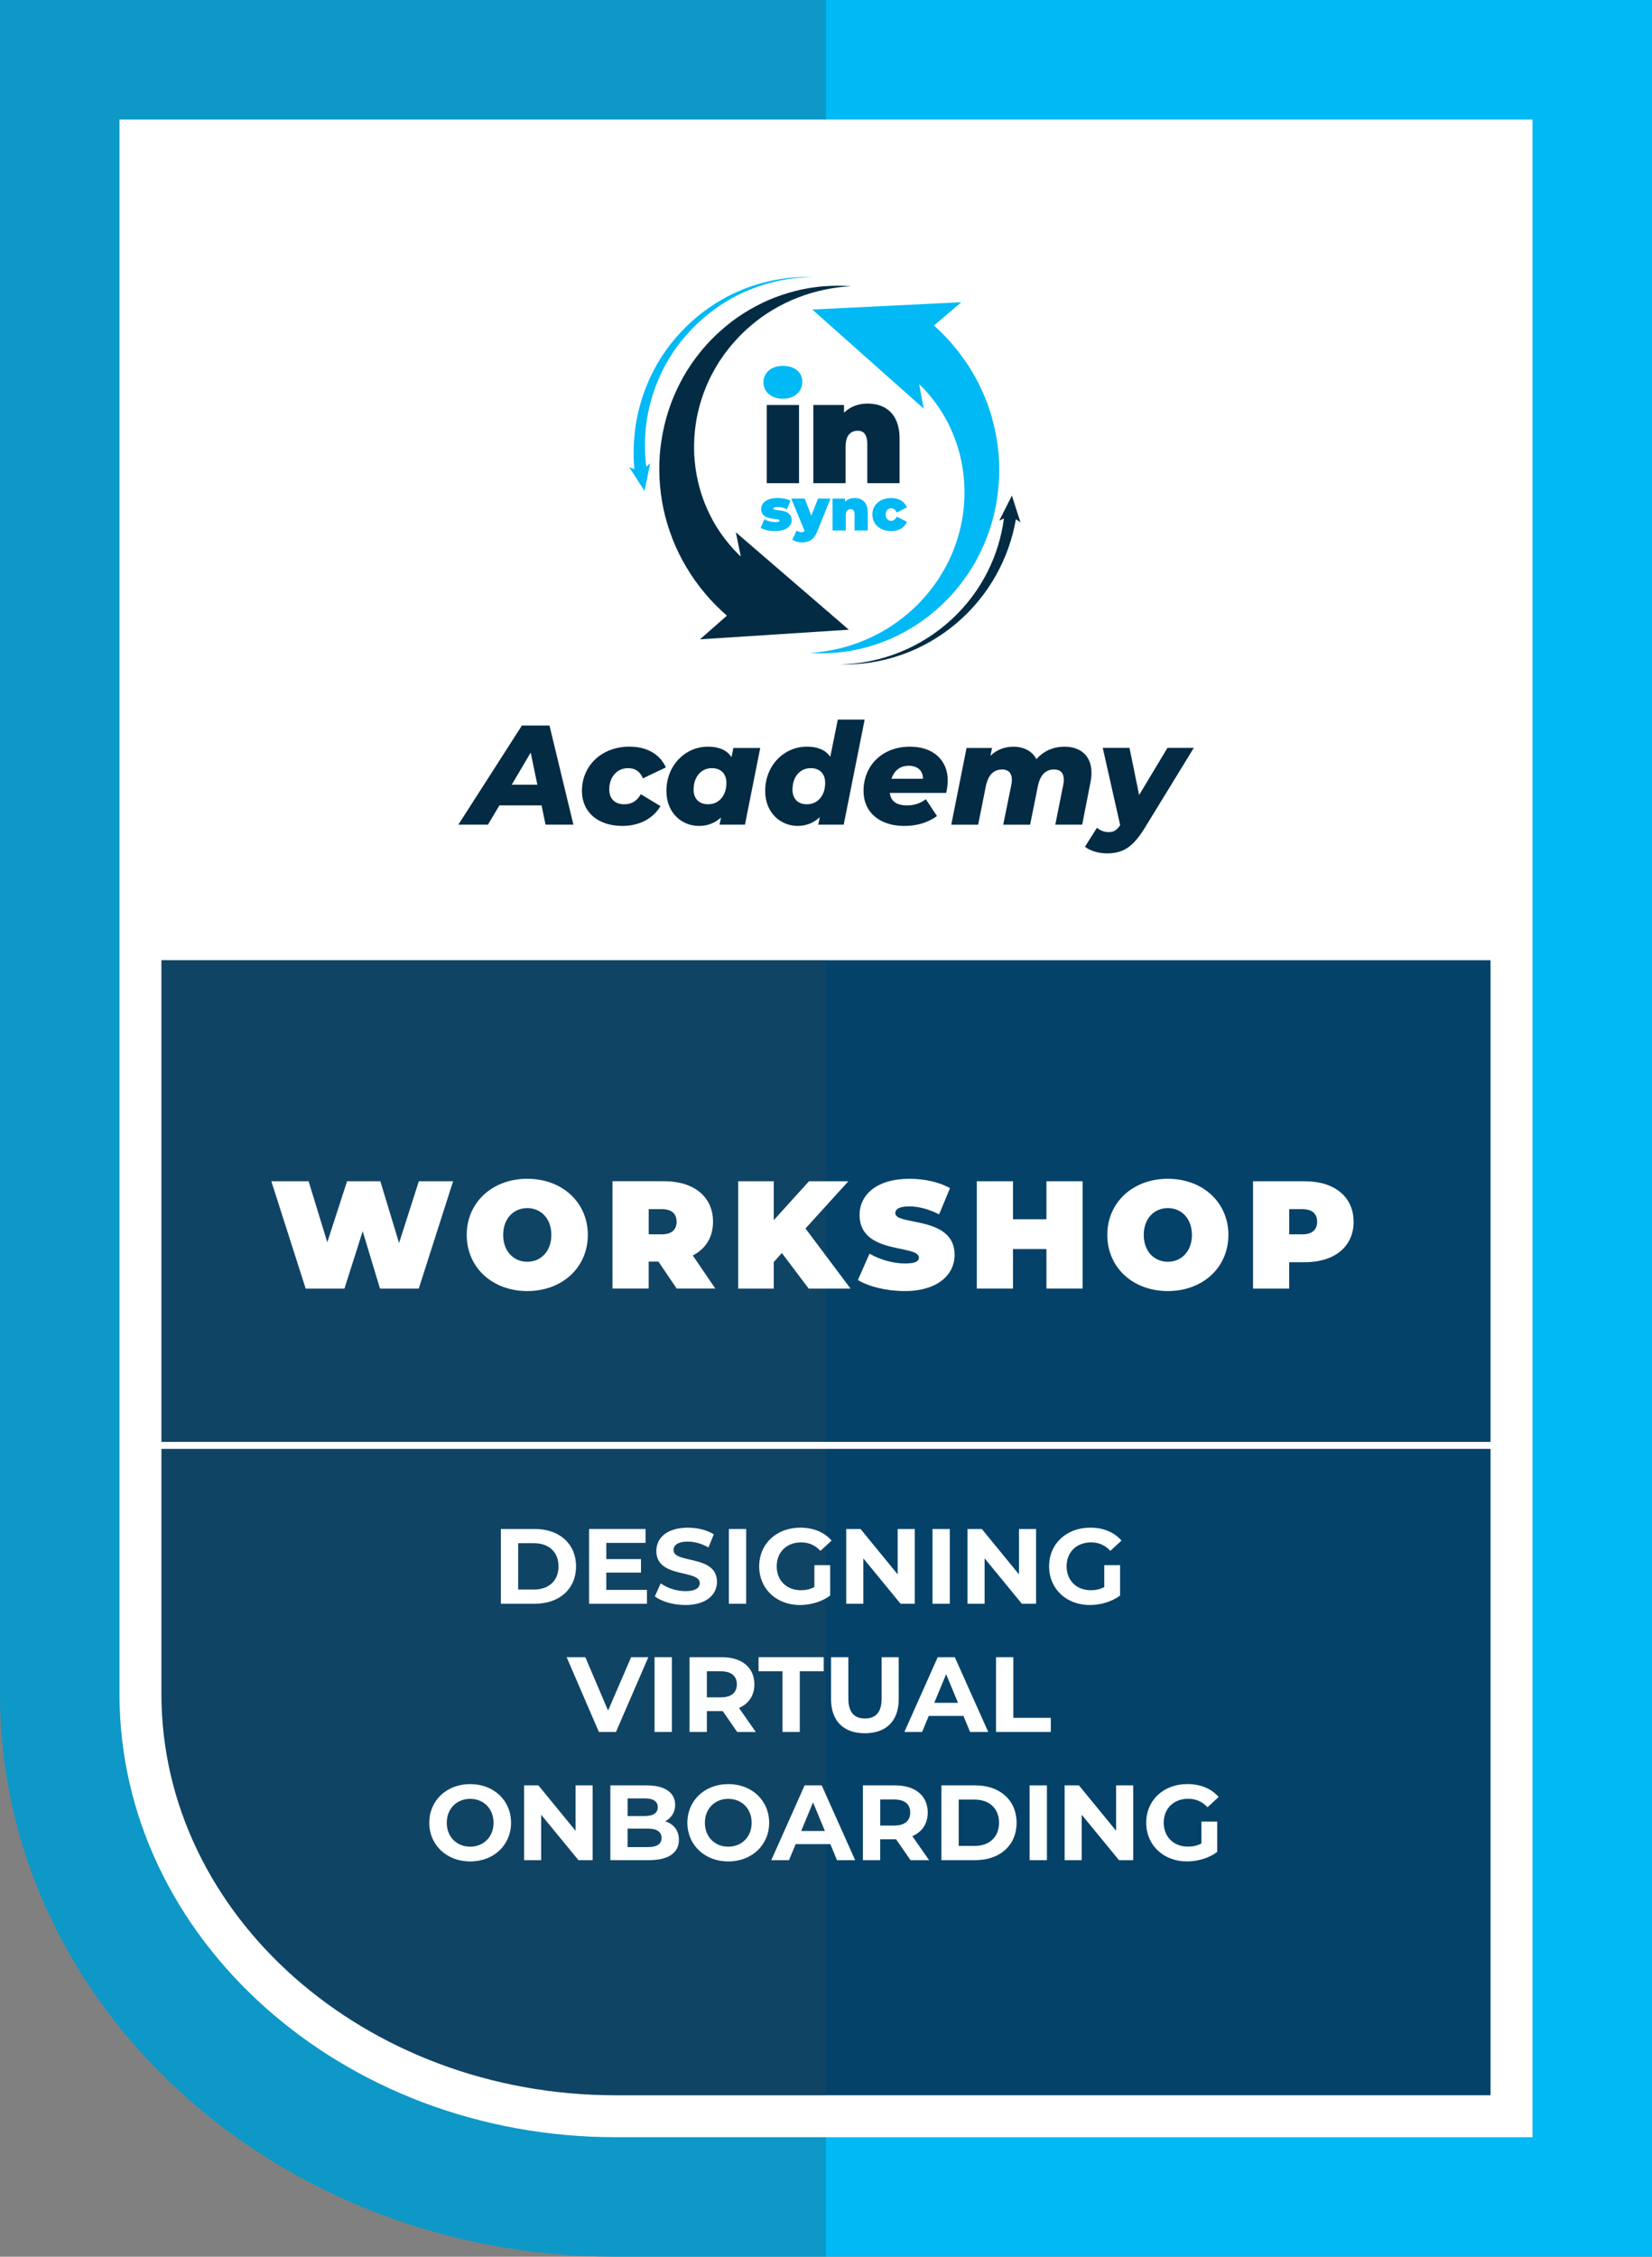
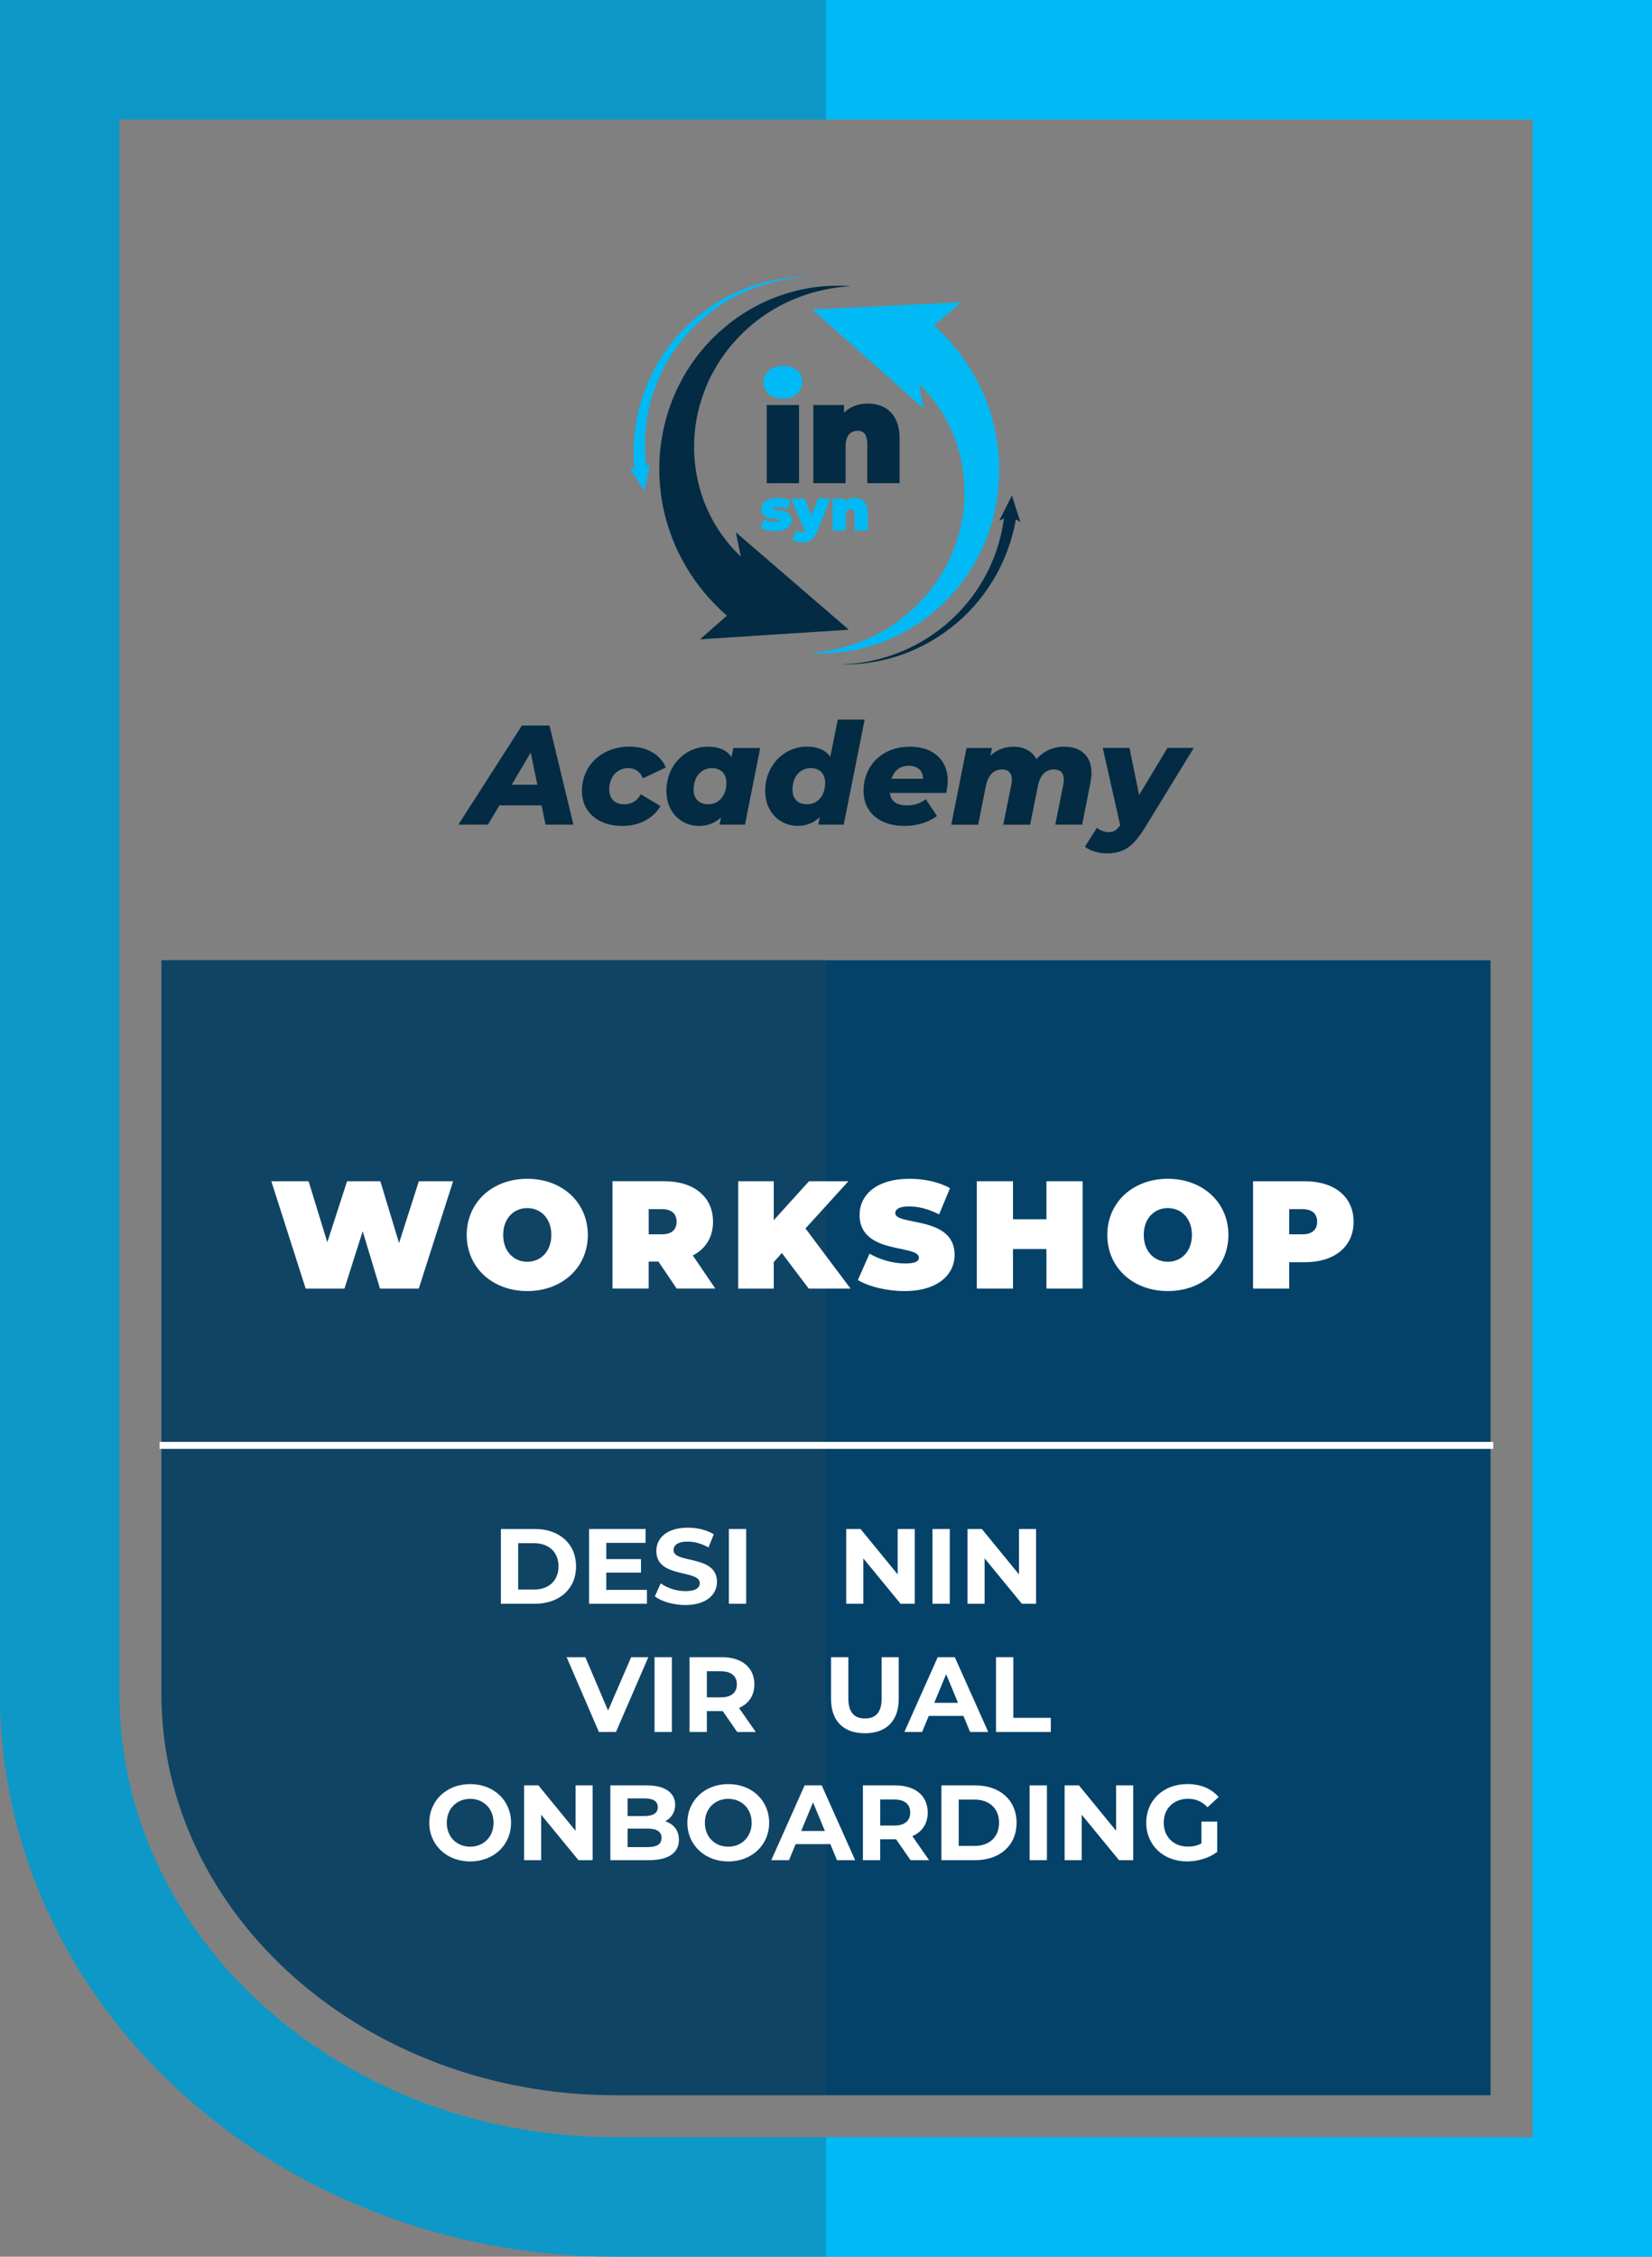
<svg xmlns="http://www.w3.org/2000/svg" viewBox="0 0 600.38 819.78">
  <rect x="0" y="0" width="600.38" height="819.78" fill="#808080" stroke="none" />
  <defs>
    <style>.cls-1{isolation:isolate;}.cls-2{mix-blend-mode:multiply;opacity:.3;}.cls-3{fill:#2a4959;}.cls-3,.cls-4,.cls-5,.cls-6,.cls-7{stroke-width:0px;}.cls-4{fill:#fff;}.cls-5{fill:#00b9f5;}.cls-6{fill:#032b43;}.cls-7{fill:#044269;}</style>
  </defs>
  <g class="cls-1">
    <g id="Layer_2">
      <g id="Layer_1-2">
-         <path class="cls-4" d="M564.21,785.47H220.57c-102.54,0-185.97-74.49-185.97-166.04V29.6h529.61v755.87Z" />
        <path class="cls-5" d="M0,0v615.36c0,112.89,100.17,204.42,223.74,204.42h376.64V0H0ZM556.96,776.37H223.74c-99.43,0-180.33-72.23-180.33-161V43.42h513.55v732.95Z" />
        <path class="cls-7" d="M541.7,348.82v412.3H223.73c-91.02,0-165.05-65.38-165.05-145.75v-266.55h483.02Z" />
        <g class="cls-2">
          <path class="cls-3" d="M58.68,348.82h241.51v412.3h-76.46c-91.02,0-165.05-65.38-165.05-145.75v-266.55Z" />
          <path class="cls-3" d="M300.19,0v43.42H43.42v571.95c0,88.77,80.89,161,180.33,161h76.45v43.42h-76.45C100.17,819.78,0,728.26,0,615.36V0h300.19Z" />
        </g>
        <rect class="cls-4" x="58" y="523.78" width="484.69" height="2.54" />
        <path class="cls-6" d="M269.27,202.2c-.39-.36-.79-.71-1.15-1.1l-1.5-1.55c-1.94-2.12-3.73-4.4-5.34-6.82-1.63-2.41-3-5-4.21-7.68-2.44-5.36-3.95-11.2-4.56-17.2-.32-3-.33-6.04-.15-9.08.2-3.04.6-6.09,1.31-9.09.7-3,1.64-5.96,2.8-8.85,1.15-2.9,2.62-5.68,4.25-8.37.8-1.36,1.72-2.64,2.63-3.94l1.45-1.89c.47-.64,1.02-1.22,1.53-1.83,2.09-2.4,4.35-4.7,6.83-6.75,9.82-8.35,22.71-13.38,36.13-14.08-3.35-.25-6.73-.23-10.11.04-.84.09-1.7.13-2.53.26l-2.53.36-2.52.48c-.84.16-1.66.39-2.5.58-3.32.84-6.6,1.94-9.78,3.3-3.17,1.39-6.25,3.03-9.2,4.91-2.96,1.86-5.73,4.04-8.37,6.38-.64.6-1.33,1.17-1.94,1.8l-1.88,1.88c-1.19,1.31-2.4,2.62-3.5,4.02-2.23,2.78-4.3,5.73-6.05,8.87-1.77,3.14-3.3,6.43-4.57,9.83-1.28,3.4-2.23,6.94-2.94,10.54-.69,3.6-1.15,7.27-1.24,10.97-.21,7.39.7,14.91,2.9,22.13,1.1,3.61,2.44,7.18,4.13,10.59,1.68,3.42,3.64,6.72,5.84,9.86l1.72,2.31c.57.78,1.21,1.49,1.81,2.24,1.21,1.5,2.52,2.91,3.87,4.3,1.37,1.39,2.8,2.74,4.28,4.02l-9.78,8.6,54.09-3.49-41.07-35.39,1.82,8.83Z" />
        <path class="cls-5" d="M269.2,105.45c-8.36,3.49-15.95,8.87-22.12,15.59-6.23,6.69-10.91,14.84-13.72,23.6-2.65,8.25-3.61,17.07-2.81,25.77l-1.86-.66,5.54,8.59,2.06-10.02-1.41,1.21c-1.02-7.95-.46-16.14,1.69-23.93,2.32-8.41,6.45-16.38,12.18-23.08,5.69-6.73,12.84-12.28,20.9-16.05,8.06-3.76,16.96-5.77,25.94-5.85-8.97-.29-18.03,1.34-26.39,4.83Z" />
        <path class="cls-5" d="M360.4,151.35c-.28-.89-.51-1.8-.83-2.67l-.94-2.65-1.06-2.6c-.34-.88-.78-1.71-1.17-2.57-.2-.43-.4-.85-.61-1.28l-.66-1.25c-.45-.83-.87-1.68-1.36-2.48l-1.46-2.43-1.58-2.36c-.26-.4-.53-.78-.82-1.16l-.85-1.14-.85-1.14-.9-1.1c-.61-.73-1.2-1.48-1.83-2.19-.63-.71-1.27-1.42-1.94-2.11-1.31-1.38-2.69-2.71-4.11-3.98l9.92-8.45-54.14,2.65,40.51,36.02-1.7-8.95.31.29.74.76.74.76c.25.25.5.51.72.78l1.41,1.6,1.33,1.68c.46.55.85,1.15,1.27,1.73l.63.88.58.9c.38.61.8,1.2,1.14,1.83l1.08,1.88.98,1.94c.34.64.6,1.32.91,1.98,4.74,10.63,5.95,23.11,3.24,35-.69,2.97-1.61,5.89-2.75,8.75-1.14,2.86-2.57,5.62-4.18,8.28-.42.66-.8,1.34-1.25,1.98l-1.33,1.93c-.95,1.24-1.88,2.52-2.92,3.69-1,1.22-2.11,2.35-3.2,3.49l-1.72,1.65c-.57.55-1.19,1.05-1.79,1.58-2.43,2.06-5.01,3.96-7.76,5.63-2.76,1.66-5.65,3.11-8.66,4.34-3.01,1.24-6.14,2.21-9.34,2.93-3.2.73-6.48,1.22-9.79,1.45,3.31.2,6.66.14,9.99-.18,3.34-.32,6.67-.89,9.94-1.76,3.27-.86,6.5-1.99,9.63-3.36,3.13-1.38,6.15-3.05,9.05-4.93.71-.48,1.45-.94,2.15-1.45l2.09-1.54c1.35-1.09,2.72-2.16,3.99-3.36,1.32-1.15,2.52-2.41,3.76-3.66l1.76-1.95c.59-.65,1.12-1.35,1.69-2.03,2.19-2.76,4.22-5.68,5.96-8.78,1.74-3.1,3.25-6.35,4.51-9.72,4.98-13.47,5.68-28.81,1.45-43.13Z" />
        <path class="cls-6" d="M370.86,189.76l-3.11-9.74-4.6,9.13,1.71-.82c-.87,6.57-2.81,13.02-5.78,19-3.24,6.56-7.71,12.54-13.13,17.57-5.41,5.02-11.75,9.09-18.65,11.9-6.9,2.82-14.34,4.38-21.86,4.58,7.52.17,15.09-1.02,22.25-3.54,7.16-2.51,13.87-6.36,19.73-11.28,5.85-4.92,10.84-10.93,14.6-17.68,3.5-6.26,5.94-13.14,7.19-20.27l1.65,1.14Z" />
        <path class="cls-5" d="M277.46,138.87c0-3.37,2.75-5.97,7.06-5.97s7.06,2.39,7.06,5.76c0,3.58-2.75,6.18-7.06,6.18s-7.06-2.6-7.06-5.97Z" />
        <rect class="cls-6" x="278.66" y="147.12" width="11.73" height="28.4" />
        <path class="cls-6" d="M326.93,159.32v16.2h-11.73v-14.17c0-3.53-1.35-4.88-3.48-4.88-2.39,0-4.41,1.51-4.41,5.71v13.34h-11.73v-28.4h11.16v2.8c2.23-2.23,5.24-3.32,8.57-3.32,6.54,0,11.63,3.79,11.63,12.72Z" />
        <path class="cls-5" d="M276.46,191.78l1.31-3.16c1.1.66,2.67,1.04,4.05,1.04,1.16,0,1.48-.21,1.48-.55,0-1.19-6.67.4-6.67-4.24,0-2.18,2.03-3.96,5.93-3.96,1.69,0,3.49.32,4.72.95l-1.31,3.16c-1.19-.66-2.37-.85-3.35-.85-1.23,0-1.57.28-1.57.55,0,1.21,6.65-.36,6.65,4.28,0,2.1-1.97,3.92-5.99,3.92-1.99,0-4.07-.47-5.25-1.14Z" />
        <path class="cls-5" d="M301.83,181.13l-4.77,11.82c-1.27,3.18-3.13,4.09-5.59,4.09-1.27,0-2.73-.4-3.52-1.04l1.59-3.28c.47.36,1.12.61,1.69.61s.93-.17,1.19-.47l-4.87-11.73h4.91l2.39,6.21,2.44-6.21h4.53Z" />
        <path class="cls-5" d="M315.37,186.1v6.61h-4.79v-5.78c0-1.44-.55-1.99-1.42-1.99-.97,0-1.8.61-1.8,2.33v5.44h-4.79v-11.58h4.55v1.14c.91-.91,2.14-1.36,3.49-1.36,2.67,0,4.74,1.55,4.74,5.19Z" />
-         <path class="cls-5" d="M317.04,186.91c0-3.52,2.84-5.99,6.84-5.99,2.82,0,4.93,1.29,5.7,3.43l-3.71,1.82c-.49-1.08-1.19-1.53-2.01-1.53-1.08,0-1.97.76-1.97,2.27s.89,2.29,1.97,2.29c.83,0,1.53-.44,2.01-1.52l3.71,1.82c-.76,2.14-2.88,3.43-5.7,3.43-4,0-6.84-2.48-6.84-6.01Z" />
        <path class="cls-6" d="M196.83,292.57h-15.33l-4.17,6.99h-10.75l23.09-36h10.03l8.69,36h-10.13l-1.44-6.99ZM195.29,285.06l-2.42-11.68-6.89,11.68h9.31Z" />
        <path class="cls-6" d="M211.49,287.32c0-9.21,7.2-16.1,17.28-16.1,6.33,0,11.11,2.78,13.22,7.56l-8.33,3.96c-1.08-2.62-2.98-3.7-5.4-3.7-3.96,0-6.84,3.14-6.84,7.72,0,3.24,1.9,5.4,5.45,5.4,2.52,0,4.53-1.03,6.02-3.65l7.15,4.32c-2.67,4.53-7.72,7.2-13.84,7.2-8.9,0-14.71-5.04-14.71-12.7Z" />
        <path class="cls-6" d="M276.29,271.68l-5.55,27.88h-9.26l.57-2.62c-2.16,2.01-4.84,3.09-8.08,3.09-6.02,0-11.78-4.58-11.78-12.7,0-9.26,6.79-16.1,15.12-16.1,3.75,0,6.79,1.13,8.54,3.81l.67-3.34h9.77ZM264,284.39c0-3.24-1.95-5.35-5.3-5.35-3.86,0-6.63,3.14-6.63,7.82,0,3.24,1.95,5.3,5.3,5.3,3.91,0,6.63-3.14,6.63-7.77Z" />
        <path class="cls-6" d="M314.24,261.4l-7.61,38.16h-9.26l.57-2.73c-2.11,2.01-4.83,3.19-8.07,3.19-6.02,0-11.78-4.58-11.78-12.7,0-9.26,6.84-16.1,15.17-16.1,3.7,0,6.74,1.13,8.49,3.7l2.73-13.53h9.77ZM299.89,284.39c0-3.24-1.9-5.35-5.25-5.35-3.91,0-6.63,3.14-6.63,7.82,0,3.24,1.9,5.3,5.25,5.3,3.91,0,6.63-3.14,6.63-7.77Z" />
        <path class="cls-6" d="M343.86,288.04h-20.47c.36,3.09,2.47,4.53,6.33,4.53,2.47,0,4.89-.77,6.74-2.26l4.06,6.12c-3.5,2.57-7.66,3.6-11.88,3.6-8.95,0-14.81-4.94-14.81-12.7,0-9.26,6.84-16.1,16.87-16.1,8.49,0,13.73,4.94,13.73,12.24,0,1.65-.26,3.19-.57,4.58ZM323.96,282.9h11.47c.05-2.98-2.06-4.73-5.19-4.73-3.29,0-5.35,1.95-6.27,4.73Z" />
        <path class="cls-6" d="M396.68,280.69c0,1.08-.1,2.21-.36,3.45l-3.03,15.43h-9.77l2.88-14.4c.15-.72.21-1.34.21-1.95,0-2.47-1.29-3.7-3.5-3.7-2.93,0-5.04,1.75-5.91,6.02l-2.83,14.04h-9.77l2.93-14.4c.15-.67.21-1.34.21-1.9,0-2.47-1.29-3.76-3.5-3.76-2.98,0-5.09,1.8-5.97,6.12l-2.78,13.94h-9.77l5.55-27.88h9.26l-.57,2.83c2.37-2.26,5.3-3.29,8.33-3.29,3.6,0,6.79,1.49,8.38,4.53,2.57-2.93,6.07-4.53,10.23-4.53,5.71,0,9.77,3.24,9.77,9.46Z" />
        <path class="cls-6" d="M433.86,271.68l-17.85,29.11c-4.37,7.1-7.97,9.21-13.84,9.21-2.93,0-6.17-.98-7.87-2.42l4.37-6.89c1.13.98,2.62,1.59,4.32,1.59,1.8,0,2.93-.77,4.11-2.52l-6.33-28.08h9.72l3.5,17.13,10.29-17.13h9.57Z" />
        <path class="cls-4" d="M182.03,555.42h12.34c8.89,0,14.98,5.35,14.98,13.58s-6.09,13.58-14.98,13.58h-12.34v-27.16ZM194.06,577.42c5.39,0,8.92-3.22,8.92-8.42s-3.53-8.42-8.92-8.42h-5.74v16.84h5.74Z" />
        <path class="cls-4" d="M235.12,577.54v5.04h-21.03v-27.16h20.53v5.04h-14.28v5.9h12.61v4.89h-12.61v6.29h14.78Z" />
        <path class="cls-4" d="M237.99,579.9l2.13-4.73c2.29,1.67,5.7,2.83,8.96,2.83,3.73,0,5.24-1.24,5.24-2.91,0-5.08-15.79-1.59-15.79-11.68,0-4.62,3.72-8.46,11.45-8.46,3.42,0,6.91.82,9.43,2.41l-1.94,4.77c-2.52-1.44-5.12-2.13-7.53-2.13-3.73,0-5.16,1.4-5.16,3.1,0,5.01,15.79,1.55,15.79,11.52,0,4.54-3.76,8.42-11.52,8.42-4.31,0-8.65-1.28-11.06-3.14Z" />
        <path class="cls-4" d="M264.89,555.42h6.29v27.16h-6.29v-27.16Z" />
-         <path class="cls-4" d="M295.97,568.57h5.74v11.02c-2.99,2.25-7.1,3.45-10.98,3.45-8.54,0-14.82-5.86-14.82-14.05s6.29-14.05,14.94-14.05c4.77,0,8.73,1.63,11.37,4.7l-4.04,3.72c-1.98-2.09-4.27-3.07-7.02-3.07-5.28,0-8.89,3.53-8.89,8.69s3.61,8.69,8.81,8.69c1.71,0,3.3-.31,4.89-1.16v-7.95Z" />
        <path class="cls-4" d="M332.45,555.42v27.16h-5.16l-13.54-16.49v16.49h-6.21v-27.16h5.2l13.5,16.49v-16.49h6.21Z" />
        <path class="cls-4" d="M338.89,555.42h6.29v27.16h-6.29v-27.16Z" />
        <path class="cls-4" d="M376.53,555.42v27.16h-5.16l-13.54-16.49v16.49h-6.21v-27.16h5.2l13.5,16.49v-16.49h6.21Z" />
-         <path class="cls-4" d="M401.33,568.57h5.74v11.02c-2.99,2.25-7.1,3.45-10.98,3.45-8.54,0-14.82-5.86-14.82-14.05s6.29-14.05,14.94-14.05c4.77,0,8.73,1.63,11.37,4.7l-4.04,3.72c-1.98-2.09-4.27-3.07-7.02-3.07-5.28,0-8.89,3.53-8.89,8.69s3.61,8.69,8.81,8.69c1.71,0,3.3-.31,4.89-1.16v-7.95Z" />
        <path class="cls-4" d="M235.62,601.99l-11.76,27.16h-6.21l-11.72-27.16h6.79l8.27,19.4,8.38-19.4h6.25Z" />
        <path class="cls-4" d="M237.88,601.99h6.29v27.16h-6.29v-27.16Z" />
        <path class="cls-4" d="M267.91,629.15l-5.24-7.57h-5.78v7.57h-6.29v-27.16h11.76c7.26,0,11.8,3.76,11.8,9.86,0,4.08-2.06,7.06-5.59,8.58l6.09,8.73h-6.75ZM262.01,607.11h-5.12v9.47h5.12c3.84,0,5.78-1.79,5.78-4.73s-1.94-4.73-5.78-4.73Z" />
-         <path class="cls-4" d="M284.37,607.11h-8.69v-5.12h23.67v5.12h-8.69v22.04h-6.29v-22.04Z" />
        <path class="cls-4" d="M302.02,617.2v-15.21h6.29v14.98c0,5.16,2.25,7.29,6.05,7.29s6.05-2.13,6.05-7.29v-14.98h6.21v15.21c0,7.99-4.58,12.42-12.3,12.42s-12.3-4.42-12.3-12.42Z" />
        <path class="cls-4" d="M350.14,623.33h-12.61l-2.41,5.82h-6.44l12.11-27.16h6.21l12.15,27.16h-6.6l-2.41-5.82ZM348.16,618.56l-4.31-10.4-4.31,10.4h8.61Z" />
        <path class="cls-4" d="M361.98,601.99h6.29v22.04h13.62v5.12h-19.91v-27.16Z" />
        <path class="cls-4" d="M156.01,662.14c0-8.07,6.29-14.05,14.86-14.05s14.86,5.94,14.86,14.05-6.32,14.05-14.86,14.05-14.86-5.98-14.86-14.05ZM179.37,662.14c0-5.16-3.65-8.69-8.5-8.69s-8.5,3.53-8.5,8.69,3.65,8.69,8.5,8.69,8.5-3.53,8.5-8.69Z" />
        <path class="cls-4" d="M215.38,648.56v27.16h-5.16l-13.54-16.49v16.49h-6.21v-27.16h5.2l13.5,16.49v-16.49h6.21Z" />
        <path class="cls-4" d="M246.74,668.31c0,4.7-3.73,7.41-10.87,7.41h-14.05v-27.16h13.27c6.79,0,10.28,2.83,10.28,7.06,0,2.72-1.4,4.81-3.61,5.98,3.03.97,4.97,3.3,4.97,6.71ZM228.08,653.29v6.4h6.25c3.07,0,4.73-1.09,4.73-3.22s-1.67-3.18-4.73-3.18h-6.25ZM240.42,667.65c0-2.29-1.75-3.38-5.01-3.38h-7.33v6.71h7.33c3.26,0,5.01-1.01,5.01-3.34Z" />
        <path class="cls-4" d="M249.81,662.14c0-8.07,6.29-14.05,14.86-14.05s14.86,5.94,14.86,14.05-6.33,14.05-14.86,14.05-14.86-5.98-14.86-14.05ZM273.17,662.14c0-5.16-3.65-8.69-8.5-8.69s-8.5,3.53-8.5,8.69,3.65,8.69,8.5,8.69,8.5-3.53,8.5-8.69Z" />
        <path class="cls-4" d="M301.77,669.9h-12.61l-2.41,5.82h-6.44l12.11-27.16h6.21l12.15,27.16h-6.6l-2.41-5.82ZM299.79,665.13l-4.31-10.4-4.31,10.4h8.61Z" />
        <path class="cls-4" d="M330.91,675.72l-5.24-7.57h-5.78v7.57h-6.29v-27.16h11.76c7.26,0,11.8,3.76,11.8,9.86,0,4.08-2.06,7.06-5.59,8.58l6.09,8.73h-6.75ZM325.02,653.68h-5.12v9.47h5.12c3.84,0,5.78-1.79,5.78-4.73s-1.94-4.73-5.78-4.73Z" />
        <path class="cls-4" d="M342.13,648.56h12.34c8.89,0,14.98,5.35,14.98,13.58s-6.09,13.58-14.98,13.58h-12.34v-27.16ZM354.16,670.56c5.39,0,8.92-3.22,8.92-8.42s-3.53-8.42-8.92-8.42h-5.74v16.84h5.74Z" />
        <path class="cls-4" d="M374.19,648.56h6.29v27.16h-6.29v-27.16Z" />
        <path class="cls-4" d="M411.83,648.56v27.16h-5.16l-13.54-16.49v16.49h-6.21v-27.16h5.2l13.5,16.49v-16.49h6.21Z" />
        <path class="cls-4" d="M436.63,661.71h5.74v11.02c-2.99,2.25-7.1,3.45-10.98,3.45-8.54,0-14.82-5.86-14.82-14.05s6.29-14.05,14.94-14.05c4.77,0,8.73,1.63,11.37,4.7l-4.04,3.72c-1.98-2.09-4.27-3.07-7.02-3.07-5.28,0-8.89,3.53-8.89,8.69s3.61,8.69,8.81,8.69c1.71,0,3.3-.31,4.89-1.16v-7.95Z" />
        <path class="cls-4" d="M164.67,429.1l-12.48,39h-14.09l-6.29-20.84-6.63,20.84h-14.09l-12.48-39h13.54l6.8,22.17,7.19-22.17h12.09l6.8,22.45,7.19-22.45h12.48Z" />
        <path class="cls-4" d="M169.62,448.6c0-11.81,9.3-20.39,22.01-20.39s22,8.58,22,20.39-9.3,20.39-22,20.39-22.01-8.58-22.01-20.39ZM200.37,448.6c0-6.07-3.9-9.75-8.75-9.75s-8.75,3.68-8.75,9.75,3.9,9.75,8.75,9.75,8.75-3.68,8.75-9.75Z" />
        <path class="cls-4" d="M239.31,458.29h-3.57v9.8h-13.15v-39h18.77c10.86,0,17.77,5.68,17.77,14.71,0,5.63-2.67,9.86-7.35,12.26l8.19,12.03h-14.04l-6.63-9.8ZM240.54,439.24h-4.79v9.14h4.79c3.62,0,5.35-1.73,5.35-4.57s-1.73-4.57-5.35-4.57Z" />
        <path class="cls-4" d="M284.15,455.17l-2.95,3.29v9.64h-12.92v-39h12.92v14.15l12.81-14.15h14.32l-15.6,17.16,16.38,21.84h-15.21l-9.75-12.92Z" />
        <path class="cls-4" d="M311.78,464.98l4.23-9.58c3.68,2.17,8.58,3.57,12.87,3.57,3.73,0,5.07-.78,5.07-2.12,0-4.9-21.56-.95-21.56-15.49,0-7.24,6.07-13.15,18.16-13.15,5.24,0,10.64,1.11,14.71,3.4l-3.96,9.53c-3.84-1.95-7.47-2.9-10.86-2.9-3.84,0-5.07,1.11-5.07,2.45,0,4.68,21.56.78,21.56,15.15,0,7.13-6.07,13.15-18.16,13.15-6.52,0-13.09-1.62-16.99-4.01Z" />
        <path class="cls-4" d="M393.45,429.1v39h-13.15v-14.37h-12.15v14.37h-13.15v-39h13.15v13.82h12.15v-13.82h13.15Z" />
        <path class="cls-4" d="M402.42,448.6c0-11.81,9.3-20.39,22-20.39s22.01,8.58,22.01,20.39-9.3,20.39-22.01,20.39-22-8.58-22-20.39ZM433.17,448.6c0-6.07-3.9-9.75-8.75-9.75s-8.75,3.68-8.75,9.75,3.9,9.75,8.75,9.75,8.75-3.68,8.75-9.75Z" />
        <path class="cls-4" d="M491.94,443.81c0,9.02-6.91,14.71-17.77,14.71h-5.63v9.58h-13.15v-39h18.77c10.86,0,17.77,5.68,17.77,14.71ZM478.68,443.81c0-2.84-1.73-4.57-5.35-4.57h-4.79v9.14h4.79c3.62,0,5.35-1.73,5.35-4.57Z" />
      </g>
    </g>
  </g>
</svg>